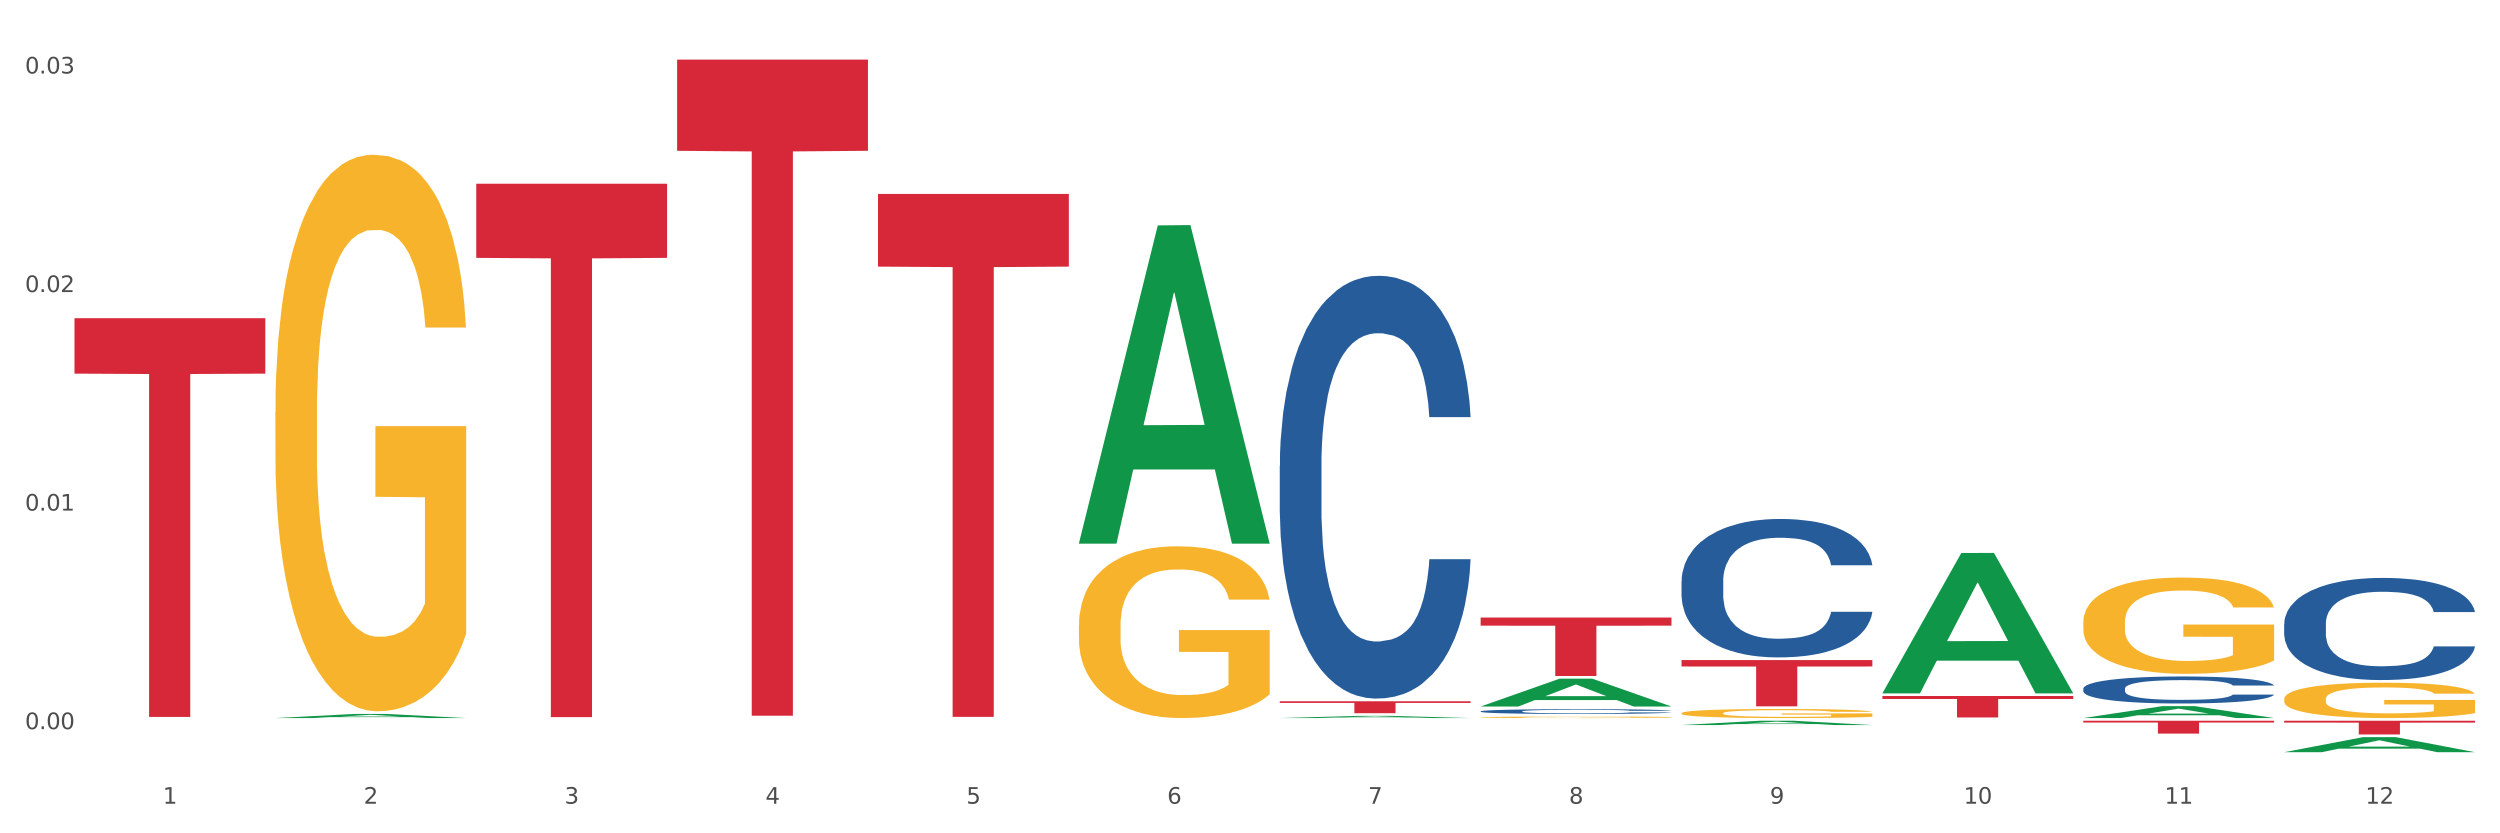
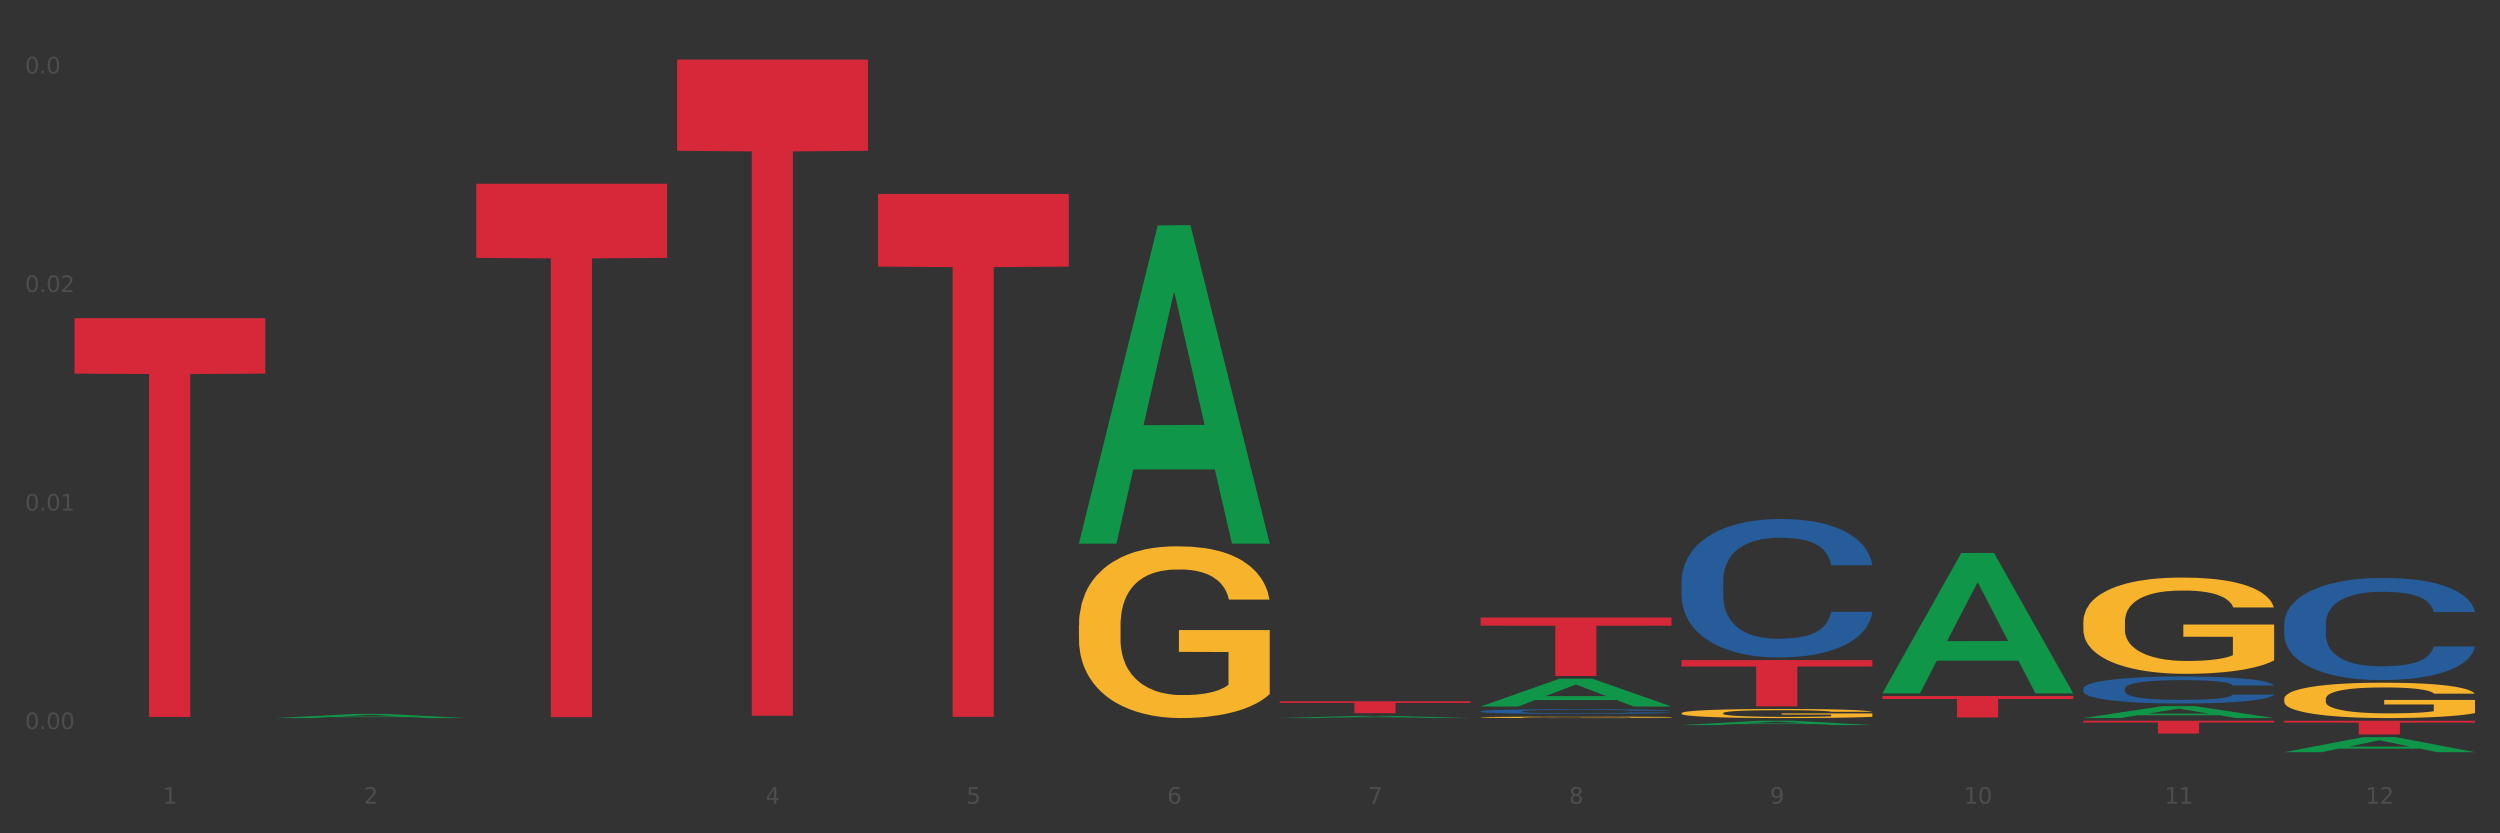
<svg xmlns="http://www.w3.org/2000/svg" xmlns:xlink="http://www.w3.org/1999/xlink" width="1080pt" height="360pt" viewBox="0 0 1080 360" version="1.1">
  <rect x="0" y="0" width="1080" height="360" fill="#333333" stroke="none" />
  <defs>
    <style type="text/css">*{stroke-linejoin: round; stroke-linecap: butt}</style>
  </defs>
  <g id="figure_1">
    <g id="patch_1">
-       <path d="M 0 360  L 1080 360  L 1080 0  L 0 0  z " style="fill: #ffffff; stroke: #ffffff; stroke-linejoin: miter" />
-     </g>
+       </g>
    <g id="axes_1">
      <g id="matplotlib.axis_1">
        <g id="xtick_1">
          <g id="text_1">
            <g style="fill: #4d4d4d" transform="translate(70.342 347.204) scale(0.096 -0.096)">
              <defs>
                <path id="DejaVuSans-31" d="M 794 531  L 1825 531  L 1825 4091  L 703 3866  L 703 4441  L 1819 4666  L 2450 4666  L 2450 531  L 3481 531  L 3481 0  L 794 0  L 794 531  z " transform="scale(0.016)" />
              </defs>
              <use xlink:href="#DejaVuSans-31" />
            </g>
          </g>
        </g>
        <g id="xtick_2">
          <g id="text_2">
            <g style="fill: #4d4d4d" transform="translate(157.122 347.204) scale(0.096 -0.096)">
              <defs>
                <path id="DejaVuSans-32" d="M 1228 531  L 3431 531  L 3431 0  L 469 0  L 469 531  Q 828 903 1448 1529  Q 2069 2156 2228 2338  Q 2531 2678 2651 2914  Q 2772 3150 2772 3378  Q 2772 3750 2511 3984  Q 2250 4219 1831 4219  Q 1534 4219 1204 4116  Q 875 4013 500 3803  L 500 4441  Q 881 4594 1212 4672  Q 1544 4750 1819 4750  Q 2544 4750 2975 4387  Q 3406 4025 3406 3419  Q 3406 3131 3298 2873  Q 3191 2616 2906 2266  Q 2828 2175 2409 1742  Q 1991 1309 1228 531  z " transform="scale(0.016)" />
              </defs>
              <use xlink:href="#DejaVuSans-32" />
            </g>
          </g>
        </g>
        <g id="xtick_3">
          <g id="text_3">
            <g style="fill: #4d4d4d" transform="translate(243.902 347.204) scale(0.096 -0.096)">
              <defs>
-                 <path id="DejaVuSans-33" d="M 2597 2516  Q 3050 2419 3304 2112  Q 3559 1806 3559 1356  Q 3559 666 3084 287  Q 2609 -91 1734 -91  Q 1441 -91 1130 -33  Q 819 25 488 141  L 488 750  Q 750 597 1062 519  Q 1375 441 1716 441  Q 2309 441 2620 675  Q 2931 909 2931 1356  Q 2931 1769 2642 2001  Q 2353 2234 1838 2234  L 1294 2234  L 1294 2753  L 1863 2753  Q 2328 2753 2575 2939  Q 2822 3125 2822 3475  Q 2822 3834 2567 4026  Q 2313 4219 1838 4219  Q 1578 4219 1281 4162  Q 984 4106 628 3988  L 628 4550  Q 988 4650 1302 4700  Q 1616 4750 1894 4750  Q 2613 4750 3031 4423  Q 3450 4097 3450 3541  Q 3450 3153 3228 2886  Q 3006 2619 2597 2516  z " transform="scale(0.016)" />
-               </defs>
+                 </defs>
              <use xlink:href="#DejaVuSans-33" />
            </g>
          </g>
        </g>
        <g id="xtick_4">
          <g id="text_4">
            <g style="fill: #4d4d4d" transform="translate(330.683 347.204) scale(0.096 -0.096)">
              <defs>
                <path id="DejaVuSans-34" d="M 2419 4116  L 825 1625  L 2419 1625  L 2419 4116  z M 2253 4666  L 3047 4666  L 3047 1625  L 3713 1625  L 3713 1100  L 3047 1100  L 3047 0  L 2419 0  L 2419 1100  L 313 1100  L 313 1709  L 2253 4666  z " transform="scale(0.016)" />
              </defs>
              <use xlink:href="#DejaVuSans-34" />
            </g>
          </g>
        </g>
        <g id="xtick_5">
          <g id="text_5">
            <g style="fill: #4d4d4d" transform="translate(417.463 347.204) scale(0.096 -0.096)">
              <defs>
                <path id="DejaVuSans-35" d="M 691 4666  L 3169 4666  L 3169 4134  L 1269 4134  L 1269 2991  Q 1406 3038 1543 3061  Q 1681 3084 1819 3084  Q 2600 3084 3056 2656  Q 3513 2228 3513 1497  Q 3513 744 3044 326  Q 2575 -91 1722 -91  Q 1428 -91 1123 -41  Q 819 9 494 109  L 494 744  Q 775 591 1075 516  Q 1375 441 1709 441  Q 2250 441 2565 725  Q 2881 1009 2881 1497  Q 2881 1984 2565 2268  Q 2250 2553 1709 2553  Q 1456 2553 1204 2497  Q 953 2441 691 2322  L 691 4666  z " transform="scale(0.016)" />
              </defs>
              <use xlink:href="#DejaVuSans-35" />
            </g>
          </g>
        </g>
        <g id="xtick_6">
          <g id="text_6">
            <g style="fill: #4d4d4d" transform="translate(504.243 347.204) scale(0.096 -0.096)">
              <defs>
                <path id="DejaVuSans-36" d="M 2113 2584  Q 1688 2584 1439 2293  Q 1191 2003 1191 1497  Q 1191 994 1439 701  Q 1688 409 2113 409  Q 2538 409 2786 701  Q 3034 994 3034 1497  Q 3034 2003 2786 2293  Q 2538 2584 2113 2584  z M 3366 4563  L 3366 3988  Q 3128 4100 2886 4159  Q 2644 4219 2406 4219  Q 1781 4219 1451 3797  Q 1122 3375 1075 2522  Q 1259 2794 1537 2939  Q 1816 3084 2150 3084  Q 2853 3084 3261 2657  Q 3669 2231 3669 1497  Q 3669 778 3244 343  Q 2819 -91 2113 -91  Q 1303 -91 875 529  Q 447 1150 447 2328  Q 447 3434 972 4092  Q 1497 4750 2381 4750  Q 2619 4750 2861 4703  Q 3103 4656 3366 4563  z " transform="scale(0.016)" />
              </defs>
              <use xlink:href="#DejaVuSans-36" />
            </g>
          </g>
        </g>
        <g id="xtick_7">
          <g id="text_7">
            <g style="fill: #4d4d4d" transform="translate(591.024 347.204) scale(0.096 -0.096)">
              <defs>
                <path id="DejaVuSans-37" d="M 525 4666  L 3525 4666  L 3525 4397  L 1831 0  L 1172 0  L 2766 4134  L 525 4134  L 525 4666  z " transform="scale(0.016)" />
              </defs>
              <use xlink:href="#DejaVuSans-37" />
            </g>
          </g>
        </g>
        <g id="xtick_8">
          <g id="text_8">
            <g style="fill: #4d4d4d" transform="translate(677.804 347.204) scale(0.096 -0.096)">
              <defs>
                <path id="DejaVuSans-38" d="M 2034 2216  Q 1584 2216 1326 1975  Q 1069 1734 1069 1313  Q 1069 891 1326 650  Q 1584 409 2034 409  Q 2484 409 2743 651  Q 3003 894 3003 1313  Q 3003 1734 2745 1975  Q 2488 2216 2034 2216  z M 1403 2484  Q 997 2584 770 2862  Q 544 3141 544 3541  Q 544 4100 942 4425  Q 1341 4750 2034 4750  Q 2731 4750 3128 4425  Q 3525 4100 3525 3541  Q 3525 3141 3298 2862  Q 3072 2584 2669 2484  Q 3125 2378 3379 2068  Q 3634 1759 3634 1313  Q 3634 634 3220 271  Q 2806 -91 2034 -91  Q 1263 -91 848 271  Q 434 634 434 1313  Q 434 1759 690 2068  Q 947 2378 1403 2484  z M 1172 3481  Q 1172 3119 1398 2916  Q 1625 2713 2034 2713  Q 2441 2713 2670 2916  Q 2900 3119 2900 3481  Q 2900 3844 2670 4047  Q 2441 4250 2034 4250  Q 1625 4250 1398 4047  Q 1172 3844 1172 3481  z " transform="scale(0.016)" />
              </defs>
              <use xlink:href="#DejaVuSans-38" />
            </g>
          </g>
        </g>
        <g id="xtick_9">
          <g id="text_9">
            <g style="fill: #4d4d4d" transform="translate(764.584 347.204) scale(0.096 -0.096)">
              <defs>
                <path id="DejaVuSans-39" d="M 703 97  L 703 672  Q 941 559 1184 500  Q 1428 441 1663 441  Q 2288 441 2617 861  Q 2947 1281 2994 2138  Q 2813 1869 2534 1725  Q 2256 1581 1919 1581  Q 1219 1581 811 2004  Q 403 2428 403 3163  Q 403 3881 828 4315  Q 1253 4750 1959 4750  Q 2769 4750 3195 4129  Q 3622 3509 3622 2328  Q 3622 1225 3098 567  Q 2575 -91 1691 -91  Q 1453 -91 1209 -44  Q 966 3 703 97  z M 1959 2075  Q 2384 2075 2632 2365  Q 2881 2656 2881 3163  Q 2881 3666 2632 3958  Q 2384 4250 1959 4250  Q 1534 4250 1286 3958  Q 1038 3666 1038 3163  Q 1038 2656 1286 2365  Q 1534 2075 1959 2075  z " transform="scale(0.016)" />
              </defs>
              <use xlink:href="#DejaVuSans-39" />
            </g>
          </g>
        </g>
        <g id="xtick_10">
          <g id="text_10">
            <g style="fill: #4d4d4d" transform="translate(848.311 347.204) scale(0.096 -0.096)">
              <defs>
                <path id="DejaVuSans-30" d="M 2034 4250  Q 1547 4250 1301 3770  Q 1056 3291 1056 2328  Q 1056 1369 1301 889  Q 1547 409 2034 409  Q 2525 409 2770 889  Q 3016 1369 3016 2328  Q 3016 3291 2770 3770  Q 2525 4250 2034 4250  z M 2034 4750  Q 2819 4750 3233 4129  Q 3647 3509 3647 2328  Q 3647 1150 3233 529  Q 2819 -91 2034 -91  Q 1250 -91 836 529  Q 422 1150 422 2328  Q 422 3509 836 4129  Q 1250 4750 2034 4750  z " transform="scale(0.016)" />
              </defs>
              <use xlink:href="#DejaVuSans-31" />
              <use xlink:href="#DejaVuSans-30" transform="translate(63.623 0)" />
            </g>
          </g>
        </g>
        <g id="xtick_11">
          <g id="text_11">
            <g style="fill: #4d4d4d" transform="translate(935.091 347.204) scale(0.096 -0.096)">
              <use xlink:href="#DejaVuSans-31" />
              <use xlink:href="#DejaVuSans-31" transform="translate(63.623 0)" />
            </g>
          </g>
        </g>
        <g id="xtick_12">
          <g id="text_12">
            <g style="fill: #4d4d4d" transform="translate(1021.871 347.204) scale(0.096 -0.096)">
              <use xlink:href="#DejaVuSans-31" />
              <use xlink:href="#DejaVuSans-32" transform="translate(63.623 0)" />
            </g>
          </g>
        </g>
        <g id="xtick_13" />
        <g id="xtick_14" />
        <g id="xtick_15" />
        <g id="xtick_16" />
        <g id="xtick_17" />
        <g id="xtick_18" />
        <g id="xtick_19" />
        <g id="xtick_20" />
        <g id="xtick_21" />
        <g id="xtick_22" />
        <g id="xtick_23" />
      </g>
      <g id="matplotlib.axis_2">
        <g id="ytick_1">
          <g id="text_13">
            <g style="fill: #4d4d4d" transform="translate(10.8 314.994) scale(0.096 -0.096)">
              <defs>
                <path id="DejaVuSans-2e" d="M 684 794  L 1344 794  L 1344 0  L 684 0  L 684 794  z " transform="scale(0.016)" />
              </defs>
              <use xlink:href="#DejaVuSans-30" />
              <use xlink:href="#DejaVuSans-2e" transform="translate(63.623 0)" />
              <use xlink:href="#DejaVuSans-30" transform="translate(95.41 0)" />
              <use xlink:href="#DejaVuSans-30" transform="translate(159.033 0)" />
            </g>
          </g>
        </g>
        <g id="ytick_2">
          <g id="text_14">
            <g style="fill: #4d4d4d" transform="translate(10.8 220.581) scale(0.096 -0.096)">
              <use xlink:href="#DejaVuSans-30" />
              <use xlink:href="#DejaVuSans-2e" transform="translate(63.623 0)" />
              <use xlink:href="#DejaVuSans-30" transform="translate(95.41 0)" />
              <use xlink:href="#DejaVuSans-31" transform="translate(159.033 0)" />
            </g>
          </g>
        </g>
        <g id="ytick_3">
          <g id="text_15">
            <g style="fill: #4d4d4d" transform="translate(10.8 126.169) scale(0.096 -0.096)">
              <use xlink:href="#DejaVuSans-30" />
              <use xlink:href="#DejaVuSans-2e" transform="translate(63.623 0)" />
              <use xlink:href="#DejaVuSans-30" transform="translate(95.41 0)" />
              <use xlink:href="#DejaVuSans-32" transform="translate(159.033 0)" />
            </g>
          </g>
        </g>
        <g id="ytick_4">
          <g id="text_16">
            <g style="fill: #4d4d4d" transform="translate(10.8 31.756) scale(0.096 -0.096)">
              <use xlink:href="#DejaVuSans-30" />
              <use xlink:href="#DejaVuSans-2e" transform="translate(63.623 0)" />
              <use xlink:href="#DejaVuSans-30" transform="translate(95.41 0)" />
              <use xlink:href="#DejaVuSans-33" transform="translate(159.033 0)" />
            </g>
          </g>
        </g>
        <g id="ytick_5" />
        <g id="ytick_6" />
        <g id="ytick_7" />
      </g>
      <g id="PolyCollection_1">
        <path d="M 118.955 310.201  L 119.04 310.2  L 153.037 308.427  L 167.145 308.425  L 201.397 310.205  L 185.078 310.205  L 177.684 309.79  L 142.583 309.79  L 142.328 309.797  L 135.189 310.205  L 118.955 310.205  L 118.955 310.201  L 147.002 309.543  L 173.265 309.541  L 160.261 308.805  L 160.091 308.801  L 159.921 308.806  L 146.917 309.541  L 147.002 309.543  L 118.955 310.201  z " clip-path="url(#pabe39935a2)" style="fill: #109648" />
        <path d="M 899.978 311.347  L 982.42 311.347  L 982.42 312.12  L 949.99 312.125  L 949.99 316.908  L 932.213 316.908  L 932.213 312.125  L 899.978 312.12  L 899.978 311.352  L 899.978 311.347  z " clip-path="url(#pabe39935a2)" style="fill: #d62839" />
        <path d="M 813.198 300.678  L 895.639 300.678  L 895.639 301.967  L 863.21 301.976  L 863.21 309.953  L 845.432 309.953  L 845.432 301.976  L 813.198 301.967  L 813.198 300.687  L 813.198 300.678  z " clip-path="url(#pabe39935a2)" style="fill: #d62839" />
        <path d="M 726.418 285.149  L 808.859 285.149  L 808.859 287.927  L 776.429 287.945  L 776.429 305.137  L 758.652 305.137  L 758.652 287.945  L 726.418 287.927  L 726.418 285.168  L 726.418 285.149  z " clip-path="url(#pabe39935a2)" style="fill: #d62839" />
        <path d="M 639.637 266.783  L 722.079 266.783  L 722.079 270.293  L 689.649 270.317  L 689.649 292.039  L 671.872 292.039  L 671.872 270.317  L 639.637 270.293  L 639.637 266.807  L 639.637 266.783  z " clip-path="url(#pabe39935a2)" style="fill: #d62839" />
        <path d="M 552.857 302.938  L 635.298 302.938  L 635.298 303.657  L 602.869 303.662  L 602.869 308.112  L 585.091 308.112  L 585.091 303.662  L 552.857 303.657  L 552.857 302.943  L 552.857 302.938  z " clip-path="url(#pabe39935a2)" style="fill: #d62839" />
        <path d="M 379.296 83.785  L 461.738 83.785  L 461.738 115.18  L 429.308 115.392  L 429.308 309.7  L 411.531 309.7  L 411.531 115.392  L 379.296 115.18  L 379.296 83.997  L 379.296 83.785  z " clip-path="url(#pabe39935a2)" style="fill: #d62839" />
        <path d="M 292.516 25.759  L 374.957 25.759  L 374.957 65.147  L 342.528 65.413  L 342.528 309.191  L 324.75 309.191  L 324.75 65.413  L 292.516 65.147  L 292.516 26.026  L 292.516 25.759  z " clip-path="url(#pabe39935a2)" style="fill: #d62839" />
        <path d="M 205.736 79.378  L 288.177 79.378  L 288.177 111.4  L 255.747 111.616  L 255.747 309.807  L 237.97 309.807  L 237.97 111.616  L 205.736 111.4  L 205.736 79.594  L 205.736 79.378  z " clip-path="url(#pabe39935a2)" style="fill: #d62839" />
        <path d="M 986.759 311.347  L 1069.2 311.347  L 1069.2 312.174  L 1036.77 312.179  L 1036.77 317.294  L 1018.993 317.294  L 1018.993 312.179  L 986.759 312.174  L 986.759 311.353  L 986.759 311.347  z " clip-path="url(#pabe39935a2)" style="fill: #d62839" />
        <path d="M 32.175 137.476  L 114.616 137.476  L 114.616 161.41  L 82.187 161.572  L 82.187 309.706  L 64.409 309.706  L 64.409 161.572  L 32.175 161.41  L 32.175 137.637  L 32.175 137.476  z " clip-path="url(#pabe39935a2)" style="fill: #d62839" />
        <path d="M 899.978 268.726  L 900.076 268.688  L 900.076 267.321  L 900.27 266.144  L 901.244 263.295  L 902.704 260.94  L 903.774 259.687  L 904.845 258.662  L 906.11 257.636  L 907.668 256.573  L 910.49 255.016  L 912.242 254.218  L 914.384 253.382  L 918.277 252.167  L 921.1 251.484  L 924.02 250.914  L 928.789 250.23  L 931.904 249.926  L 935.213 249.698  L 939.204 249.547  L 942.221 249.509  L 948.84 249.623  L 954.485 249.964  L 957.21 250.23  L 960.714 250.686  L 962.564 250.99  L 965.581 251.597  L 968.696 252.395  L 970.837 253.079  L 974.049 254.37  L 976.482 255.661  L 978.721 257.256  L 979.889 258.358  L 980.765 259.383  L 981.544 260.561  L 982.322 262.422  L 964.802 262.422  L 964.121 261.092  L 963.05 259.839  L 961.493 258.624  L 960.13 257.864  L 957.794 256.915  L 955.653 256.307  L 953.414 255.851  L 950.689 255.471  L 948.548 255.281  L 945.53 255.13  L 939.593 255.168  L 935.602 255.471  L 932.877 255.851  L 931.125 256.193  L 929.568 256.573  L 927.816 257.104  L 925.772 257.902  L 924.312 258.624  L 922.852 259.535  L 921.684 260.447  L 920.613 261.51  L 919.737 262.65  L 919.056 263.827  L 918.472 265.27  L 917.985 267.663  L 917.985 272.866  L 918.18 274.043  L 918.666 275.601  L 919.25 276.778  L 920.224 278.183  L 921.1 279.133  L 922.754 280.5  L 924.604 281.639  L 926.064 282.361  L 927.524 282.969  L 930.054 283.804  L 932.877 284.488  L 935.31 284.906  L 938.62 285.285  L 940.858 285.437  L 942.805 285.513  L 947.574 285.513  L 950.981 285.399  L 954.777 285.133  L 957.697 284.792  L 960.13 284.374  L 962.856 283.69  L 964.608 283.045  L 964.608 275.107  L 943.194 275.069  L 943.194 269.79  L 982.42 269.79  L 982.42 285.285  L 980.765 286.083  L 978.916 286.805  L 976.969 287.45  L 974.049 288.248  L 970.545 289.007  L 967.43 289.539  L 964.121 289.995  L 960.228 290.413  L 955.166 290.792  L 952.052 290.944  L 948.158 291.058  L 943.584 291.096  L 939.593 291.02  L 935.7 290.83  L 931.612 290.489  L 927.621 289.995  L 924.604 289.501  L 921.586 288.893  L 918.374 288.096  L 915.844 287.336  L 913.897 286.653  L 911.756 285.779  L 909.42 284.64  L 907.668 283.614  L 906.11 282.551  L 904.456 281.184  L 903.288 280.006  L 902.12 278.525  L 901.438 277.424  L 900.66 275.715  L 900.076 273.322  L 899.978 268.726  z " clip-path="url(#pabe39935a2)" style="fill: #f7b32b" />
        <path d="M 726.418 308.093  L 726.515 308.09  L 726.515 307.961  L 726.71 307.85  L 727.683 307.581  L 729.143 307.359  L 730.214 307.24  L 731.284 307.144  L 732.55 307.047  L 734.107 306.946  L 736.93 306.799  L 738.682 306.724  L 740.823 306.645  L 744.716 306.531  L 747.539 306.466  L 750.459 306.412  L 755.228 306.348  L 758.343 306.319  L 761.652 306.298  L 765.643 306.283  L 768.66 306.28  L 775.279 306.29  L 780.924 306.323  L 783.65 306.348  L 787.154 306.391  L 789.003 306.419  L 792.02 306.477  L 795.135 306.552  L 797.276 306.617  L 800.488 306.739  L 802.922 306.86  L 805.16 307.011  L 806.328 307.115  L 807.204 307.212  L 807.983 307.323  L 808.762 307.498  L 791.242 307.498  L 790.56 307.373  L 789.49 307.255  L 787.932 307.14  L 786.57 307.068  L 784.234 306.979  L 782.092 306.921  L 779.854 306.878  L 777.128 306.842  L 774.987 306.825  L 771.97 306.81  L 766.032 306.814  L 762.042 306.842  L 759.316 306.878  L 757.564 306.911  L 756.007 306.946  L 754.255 306.997  L 752.211 307.072  L 750.751 307.14  L 749.291 307.226  L 748.123 307.312  L 747.052 307.412  L 746.176 307.52  L 745.495 307.631  L 744.911 307.767  L 744.424 307.993  L 744.424 308.484  L 744.619 308.595  L 745.106 308.742  L 745.69 308.853  L 746.663 308.986  L 747.539 309.076  L 749.194 309.205  L 751.043 309.312  L 752.503 309.38  L 753.963 309.438  L 756.494 309.516  L 759.316 309.581  L 761.75 309.62  L 765.059 309.656  L 767.298 309.671  L 769.244 309.678  L 774.014 309.678  L 777.42 309.667  L 781.216 309.642  L 784.136 309.61  L 786.57 309.57  L 789.295 309.506  L 791.047 309.445  L 791.047 308.696  L 769.634 308.692  L 769.634 308.194  L 808.859 308.194  L 808.859 309.656  L 807.204 309.732  L 805.355 309.8  L 803.408 309.861  L 800.488 309.936  L 796.984 310.008  L 793.87 310.058  L 790.56 310.101  L 786.667 310.14  L 781.606 310.176  L 778.491 310.19  L 774.598 310.201  L 770.023 310.205  L 766.032 310.198  L 762.139 310.18  L 758.051 310.147  L 754.06 310.101  L 751.043 310.054  L 748.026 309.997  L 744.814 309.922  L 742.283 309.85  L 740.336 309.785  L 738.195 309.703  L 735.859 309.595  L 734.107 309.499  L 732.55 309.398  L 730.895 309.269  L 729.727 309.158  L 728.559 309.018  L 727.878 308.914  L 727.099 308.753  L 726.515 308.527  L 726.418 308.093  z " clip-path="url(#pabe39935a2)" style="fill: #f7b32b" />
        <path d="M 639.637 309.866  L 639.735 309.866  L 639.735 309.845  L 639.929 309.827  L 640.903 309.784  L 642.363 309.748  L 643.433 309.729  L 644.504 309.714  L 645.769 309.698  L 647.327 309.682  L 650.149 309.659  L 651.901 309.647  L 654.043 309.634  L 657.936 309.615  L 660.759 309.605  L 663.679 309.597  L 668.448 309.586  L 671.563 309.582  L 674.872 309.578  L 678.863 309.576  L 681.88 309.575  L 688.499 309.577  L 694.144 309.582  L 696.869 309.586  L 700.373 309.593  L 702.223 309.598  L 705.24 309.607  L 708.355 309.619  L 710.496 309.629  L 713.708 309.649  L 716.141 309.668  L 718.38 309.693  L 719.548 309.709  L 720.424 309.725  L 721.203 309.743  L 721.981 309.771  L 704.461 309.771  L 703.78 309.751  L 702.709 309.732  L 701.152 309.713  L 699.789 309.702  L 697.453 309.687  L 695.312 309.678  L 693.073 309.671  L 690.348 309.665  L 688.207 309.663  L 685.189 309.66  L 679.252 309.661  L 675.261 309.665  L 672.536 309.671  L 670.784 309.676  L 669.227 309.682  L 667.475 309.69  L 665.431 309.702  L 663.971 309.713  L 662.511 309.727  L 661.343 309.741  L 660.272 309.757  L 659.396 309.774  L 658.715 309.792  L 658.131 309.814  L 657.644 309.85  L 657.644 309.929  L 657.839 309.947  L 658.325 309.97  L 658.909 309.988  L 659.883 310.009  L 660.759 310.024  L 662.413 310.044  L 664.263 310.062  L 665.723 310.072  L 667.183 310.082  L 669.713 310.094  L 672.536 310.105  L 674.969 310.111  L 678.279 310.117  L 680.517 310.119  L 682.464 310.12  L 687.233 310.12  L 690.64 310.118  L 694.436 310.114  L 697.356 310.109  L 699.789 310.103  L 702.515 310.093  L 704.267 310.083  L 704.267 309.963  L 682.853 309.962  L 682.853 309.882  L 722.079 309.882  L 722.079 310.117  L 720.424 310.129  L 718.575 310.14  L 716.628 310.149  L 713.708 310.162  L 710.204 310.173  L 707.089 310.181  L 703.78 310.188  L 699.887 310.194  L 694.825 310.2  L 691.711 310.202  L 687.817 310.204  L 683.243 310.205  L 679.252 310.204  L 675.359 310.201  L 671.271 310.195  L 667.28 310.188  L 664.263 310.181  L 661.245 310.171  L 658.033 310.159  L 655.503 310.148  L 653.556 310.137  L 651.415 310.124  L 649.079 310.107  L 647.327 310.091  L 645.769 310.075  L 644.115 310.055  L 642.947 310.037  L 641.779 310.014  L 641.097 309.998  L 640.319 309.972  L 639.735 309.936  L 639.637 309.866  z " clip-path="url(#pabe39935a2)" style="fill: #f7b32b" />
        <path d="M 466.077 270.287  L 466.174 270.219  L 466.174 267.779  L 466.369 265.678  L 467.342 260.595  L 468.802 256.393  L 469.873 254.157  L 470.943 252.327  L 472.209 250.497  L 473.766 248.599  L 476.589 245.821  L 478.341 244.397  L 480.482 242.906  L 484.375 240.738  L 487.198 239.518  L 490.118 238.501  L 494.887 237.281  L 498.002 236.739  L 501.311 236.333  L 505.302 236.061  L 508.319 235.994  L 514.938 236.197  L 520.583 236.807  L 523.309 237.281  L 526.813 238.095  L 528.662 238.637  L 531.679 239.721  L 534.794 241.144  L 536.935 242.364  L 540.147 244.669  L 542.581 246.973  L 544.819 249.819  L 545.987 251.785  L 546.863 253.615  L 547.642 255.715  L 548.421 259.036  L 530.901 259.036  L 530.219 256.664  L 529.149 254.428  L 527.591 252.259  L 526.229 250.904  L 523.893 249.209  L 521.751 248.125  L 519.513 247.312  L 516.787 246.634  L 514.646 246.295  L 511.629 246.024  L 505.691 246.092  L 501.701 246.634  L 498.975 247.312  L 497.223 247.922  L 495.666 248.599  L 493.914 249.548  L 491.87 250.971  L 490.41 252.259  L 488.95 253.886  L 487.782 255.512  L 486.711 257.41  L 485.835 259.443  L 485.154 261.544  L 484.57 264.119  L 484.083 268.389  L 484.083 277.674  L 484.278 279.775  L 484.765 282.553  L 485.349 284.654  L 486.322 287.162  L 487.198 288.856  L 488.853 291.296  L 490.702 293.329  L 492.162 294.617  L 493.622 295.701  L 496.153 297.192  L 498.975 298.412  L 501.409 299.158  L 504.718 299.835  L 506.957 300.107  L 508.903 300.242  L 513.673 300.242  L 517.079 300.039  L 520.875 299.564  L 523.795 298.954  L 526.229 298.209  L 528.954 296.989  L 530.706 295.837  L 530.706 281.672  L 509.293 281.605  L 509.293 272.184  L 548.518 272.184  L 548.518 299.835  L 546.863 301.259  L 545.014 302.546  L 543.067 303.699  L 540.147 305.122  L 536.643 306.477  L 533.529 307.426  L 530.219 308.239  L 526.326 308.985  L 521.265 309.662  L 518.15 309.934  L 514.257 310.137  L 509.682 310.205  L 505.691 310.069  L 501.798 309.73  L 497.71 309.12  L 493.719 308.239  L 490.702 307.358  L 487.685 306.274  L 484.473 304.851  L 481.942 303.495  L 479.995 302.275  L 477.854 300.717  L 475.518 298.683  L 473.766 296.853  L 472.209 294.956  L 470.554 292.516  L 469.386 290.415  L 468.218 287.772  L 467.537 285.807  L 466.758 282.757  L 466.174 278.487  L 466.077 270.287  z " clip-path="url(#pabe39935a2)" style="fill: #f7b32b" />
-         <path d="M 118.955 177.94  L 119.053 177.721  L 119.053 169.815  L 119.247 163.008  L 120.221 146.538  L 121.681 132.923  L 122.751 125.676  L 123.822 119.747  L 125.087 113.818  L 126.645 107.669  L 129.467 98.666  L 131.219 94.054  L 133.361 89.223  L 137.254 82.196  L 140.077 78.243  L 142.997 74.949  L 147.766 70.996  L 150.881 69.24  L 154.19 67.922  L 158.181 67.044  L 161.198 66.824  L 167.817 67.483  L 173.462 69.459  L 176.187 70.996  L 179.691 73.632  L 181.541 75.388  L 184.558 78.902  L 187.673 83.514  L 189.814 87.466  L 193.026 94.933  L 195.459 102.399  L 197.698 111.622  L 198.866 117.99  L 199.742 123.919  L 200.521 130.727  L 201.299 141.487  L 183.779 141.487  L 183.098 133.801  L 182.027 126.555  L 180.47 119.527  L 179.107 115.136  L 176.771 109.646  L 174.63 106.132  L 172.391 103.497  L 169.666 101.301  L 167.525 100.203  L 164.507 99.325  L 158.57 99.544  L 154.579 101.301  L 151.854 103.497  L 150.102 105.473  L 148.545 107.669  L 146.793 110.744  L 144.749 115.355  L 143.289 119.527  L 141.829 124.798  L 140.661 130.068  L 139.59 136.217  L 138.714 142.805  L 138.033 149.612  L 137.449 157.957  L 136.962 171.792  L 136.962 201.876  L 137.157 208.684  L 137.643 217.687  L 138.227 224.495  L 139.201 232.62  L 140.077 238.11  L 141.731 246.015  L 143.581 252.603  L 145.041 256.776  L 146.501 260.289  L 149.031 265.12  L 151.854 269.073  L 154.287 271.489  L 157.597 273.685  L 159.835 274.563  L 161.782 275.002  L 166.551 275.002  L 169.958 274.343  L 173.754 272.806  L 176.674 270.83  L 179.107 268.414  L 181.833 264.462  L 183.585 260.728  L 183.585 214.833  L 162.171 214.613  L 162.171 184.089  L 201.397 184.089  L 201.397 273.685  L 199.742 278.296  L 197.893 282.469  L 195.946 286.202  L 193.026 290.813  L 189.522 295.205  L 186.407 298.279  L 183.098 300.915  L 179.205 303.33  L 174.143 305.526  L 171.029 306.405  L 167.135 307.063  L 162.561 307.283  L 158.57 306.844  L 154.677 305.746  L 150.589 303.769  L 146.598 300.915  L 143.581 298.06  L 140.563 294.546  L 137.351 289.935  L 134.821 285.543  L 132.874 281.59  L 130.733 276.539  L 128.397 269.951  L 126.645 264.022  L 125.087 257.874  L 123.433 249.968  L 122.265 243.161  L 121.097 234.596  L 120.415 228.228  L 119.637 218.346  L 119.053 204.512  L 118.955 177.94  z " clip-path="url(#pabe39935a2)" style="fill: #f7b32b" />
        <path d="M 986.759 269.483  L 986.856 269.443  L 986.856 268.315  L 987.148 266.783  L 988.22 263.962  L 989.585 261.827  L 991.923 259.328  L 993.19 258.28  L 994.847 257.112  L 998.258 255.218  L 1002.156 253.606  L 1004.884 252.719  L 1006.93 252.155  L 1011.511 251.148  L 1014.142 250.704  L 1016.87 250.342  L 1019.209 250.1  L 1023.107 249.818  L 1026.225 249.697  L 1029.831 249.657  L 1032.852 249.697  L 1036.847 249.858  L 1042.694 250.342  L 1044.935 250.624  L 1047.956 251.107  L 1051.075 251.752  L 1053.608 252.397  L 1056.532 253.324  L 1059.553 254.533  L 1062.476 256.064  L 1064.522 257.474  L 1066.179 258.965  L 1067.641 260.779  L 1068.713 262.754  L 1069.2 264.406  L 1051.367 264.406  L 1050.88 262.915  L 1049.905 261.303  L 1048.931 260.215  L 1047.859 259.328  L 1046.202 258.321  L 1044.74 257.676  L 1042.304 256.91  L 1040.063 256.427  L 1038.211 256.145  L 1035.97 255.903  L 1031.195 255.661  L 1027.784 255.661  L 1025.641 255.742  L 1023.009 255.943  L 1020.768 256.225  L 1018.137 256.709  L 1016.091 257.233  L 1014.044 257.918  L 1012.875 258.401  L 1011.121 259.288  L 1009.951 260.013  L 1008.392 261.262  L 1007.515 262.149  L 1005.956 264.446  L 1005.274 266.139  L 1004.982 267.307  L 1004.787 268.597  L 1004.787 274.883  L 1005.371 277.704  L 1005.859 278.913  L 1006.638 280.283  L 1008.1 282.056  L 1010.244 283.789  L 1012.485 285.039  L 1014.337 285.804  L 1016.091 286.368  L 1017.845 286.812  L 1019.989 287.215  L 1021.743 287.456  L 1024.374 287.698  L 1027.492 287.819  L 1029.928 287.819  L 1034.898 287.618  L 1037.139 287.416  L 1039.283 287.134  L 1041.622 286.691  L 1043.474 286.207  L 1044.546 285.845  L 1046.3 285.079  L 1047.664 284.273  L 1048.833 283.346  L 1049.613 282.54  L 1050.49 281.331  L 1051.172 279.961  L 1051.367 279.236  L 1069.2 279.236  L 1068.81 280.686  L 1068.128 282.097  L 1066.764 283.991  L 1065.692 285.079  L 1064.035 286.409  L 1062.281 287.537  L 1059.845 288.786  L 1057.604 289.713  L 1055.265 290.519  L 1052.731 291.245  L 1048.151 292.252  L 1046.495 292.534  L 1042.986 293.018  L 1040.258 293.3  L 1036.262 293.582  L 1032.17 293.743  L 1027.882 293.783  L 1024.081 293.703  L 1019.891 293.461  L 1017.26 293.219  L 1014.337 292.856  L 1010.926 292.292  L 1007.71 291.607  L 1004.689 290.801  L 1001.863 289.874  L 999.232 288.827  L 995.821 287.094  L 993.288 285.401  L 991.436 283.83  L 990.169 282.5  L 988.903 280.807  L 988.22 279.639  L 987.148 276.818  L 986.759 274.198  L 986.759 269.483  z " clip-path="url(#pabe39935a2)" style="fill: #255c99" />
        <path d="M 899.978 297.483  L 900.076 297.472  L 900.076 297.174  L 900.368 296.769  L 901.44 296.023  L 902.804 295.458  L 905.143 294.797  L 906.41 294.52  L 908.067 294.211  L 911.477 293.71  L 915.375 293.283  L 918.104 293.049  L 920.15 292.899  L 924.73 292.633  L 927.361 292.516  L 930.09 292.42  L 932.429 292.356  L 936.327 292.281  L 939.445 292.249  L 943.051 292.239  L 946.071 292.249  L 950.067 292.292  L 955.914 292.42  L 958.155 292.494  L 961.176 292.622  L 964.294 292.793  L 966.828 292.963  L 969.751 293.209  L 972.772 293.528  L 975.696 293.933  L 977.742 294.307  L 979.399 294.701  L 980.86 295.181  L 981.932 295.703  L 982.42 296.14  L 964.587 296.14  L 964.099 295.746  L 963.125 295.319  L 962.15 295.031  L 961.078 294.797  L 959.422 294.53  L 957.96 294.36  L 955.524 294.157  L 953.283 294.029  L 951.431 293.955  L 949.19 293.891  L 944.415 293.827  L 941.004 293.827  L 938.86 293.848  L 936.229 293.901  L 933.988 293.976  L 931.357 294.104  L 929.31 294.243  L 927.264 294.424  L 926.095 294.552  L 924.34 294.786  L 923.171 294.978  L 921.612 295.309  L 920.735 295.543  L 919.176 296.151  L 918.494 296.598  L 918.201 296.908  L 918.006 297.249  L 918.006 298.912  L 918.591 299.658  L 919.078 299.977  L 919.858 300.34  L 921.32 300.809  L 923.463 301.267  L 925.705 301.598  L 927.556 301.8  L 929.31 301.949  L 931.064 302.067  L 933.208 302.173  L 934.962 302.237  L 937.593 302.301  L 940.712 302.333  L 943.148 302.333  L 948.118 302.28  L 950.359 302.227  L 952.503 302.152  L 954.842 302.035  L 956.693 301.907  L 957.765 301.811  L 959.519 301.608  L 960.884 301.395  L 962.053 301.15  L 962.833 300.937  L 963.71 300.617  L 964.392 300.255  L 964.587 300.063  L 982.42 300.063  L 982.03 300.446  L 981.348 300.82  L 979.983 301.321  L 978.912 301.608  L 977.255 301.96  L 975.501 302.259  L 973.065 302.589  L 970.823 302.834  L 968.485 303.047  L 965.951 303.239  L 961.371 303.506  L 959.714 303.58  L 956.206 303.708  L 953.477 303.783  L 949.482 303.858  L 945.389 303.9  L 941.102 303.911  L 937.301 303.89  L 933.111 303.826  L 930.48 303.762  L 927.556 303.666  L 924.146 303.516  L 920.93 303.335  L 917.909 303.122  L 915.083 302.877  L 912.452 302.6  L 909.041 302.141  L 906.507 301.694  L 904.656 301.278  L 903.389 300.926  L 902.122 300.478  L 901.44 300.169  L 900.368 299.423  L 899.978 298.73  L 899.978 297.483  z " clip-path="url(#pabe39935a2)" style="fill: #255c99" />
        <path d="M 726.418 251.067  L 726.515 251.012  L 726.515 249.483  L 726.807 247.407  L 727.879 243.583  L 729.244 240.688  L 731.582 237.301  L 732.849 235.881  L 734.506 234.297  L 737.917 231.729  L 741.815 229.544  L 744.543 228.342  L 746.589 227.578  L 751.17 226.212  L 753.801 225.611  L 756.529 225.119  L 758.868 224.792  L 762.766 224.409  L 765.884 224.245  L 769.49 224.191  L 772.511 224.245  L 776.506 224.464  L 782.353 225.119  L 784.594 225.502  L 787.615 226.157  L 790.734 227.031  L 793.267 227.905  L 796.191 229.162  L 799.212 230.801  L 802.135 232.876  L 804.181 234.788  L 805.838 236.809  L 807.3 239.268  L 808.372 241.944  L 808.859 244.184  L 791.026 244.184  L 790.539 242.163  L 789.564 239.978  L 788.59 238.503  L 787.518 237.301  L 785.861 235.935  L 784.399 235.061  L 781.963 234.023  L 779.722 233.368  L 777.87 232.986  L 775.629 232.658  L 770.854 232.33  L 767.443 232.33  L 765.3 232.439  L 762.668 232.712  L 760.427 233.095  L 757.796 233.75  L 755.75 234.46  L 753.703 235.389  L 752.534 236.045  L 750.78 237.246  L 749.61 238.23  L 748.051 239.923  L 747.174 241.125  L 745.615 244.239  L 744.933 246.533  L 744.641 248.117  L 744.446 249.865  L 744.446 258.387  L 745.03 262.211  L 745.518 263.849  L 746.297 265.707  L 747.759 268.11  L 749.903 270.459  L 752.144 272.153  L 753.996 273.191  L 755.75 273.955  L 757.504 274.556  L 759.648 275.102  L 761.402 275.43  L 764.033 275.758  L 767.151 275.922  L 769.587 275.922  L 774.557 275.649  L 776.798 275.376  L 778.942 274.993  L 781.281 274.392  L 783.133 273.737  L 784.205 273.245  L 785.959 272.207  L 787.323 271.115  L 788.492 269.858  L 789.272 268.766  L 790.149 267.127  L 790.831 265.27  L 791.026 264.286  L 808.859 264.286  L 808.469 266.253  L 807.787 268.165  L 806.423 270.732  L 805.351 272.207  L 803.694 274.01  L 801.94 275.539  L 799.504 277.233  L 797.263 278.489  L 794.924 279.582  L 792.39 280.565  L 787.81 281.931  L 786.154 282.313  L 782.645 282.969  L 779.917 283.351  L 775.921 283.733  L 771.829 283.952  L 767.541 284.007  L 763.74 283.897  L 759.55 283.57  L 756.919 283.242  L 753.996 282.75  L 750.585 281.985  L 747.369 281.057  L 744.348 279.964  L 741.522 278.708  L 738.891 277.288  L 735.48 274.939  L 732.947 272.644  L 731.095 270.514  L 729.828 268.711  L 728.562 266.417  L 727.879 264.833  L 726.807 261.009  L 726.418 257.458  L 726.418 251.067  z " clip-path="url(#pabe39935a2)" style="fill: #255c99" />
        <path d="M 986.759 301.986  L 986.856 301.972  L 986.856 301.47  L 987.051 301.037  L 988.024 299.991  L 989.484 299.126  L 990.555 298.665  L 991.625 298.288  L 992.891 297.912  L 994.448 297.521  L 997.271 296.949  L 999.023 296.656  L 1001.164 296.349  L 1005.057 295.902  L 1007.88 295.651  L 1010.8 295.442  L 1015.569 295.191  L 1018.684 295.079  L 1021.993 294.995  L 1025.984 294.94  L 1029.001 294.926  L 1035.62 294.968  L 1041.265 295.093  L 1043.991 295.191  L 1047.495 295.358  L 1049.344 295.47  L 1052.361 295.693  L 1055.476 295.986  L 1057.617 296.237  L 1060.829 296.712  L 1063.263 297.186  L 1065.501 297.772  L 1066.669 298.177  L 1067.545 298.554  L 1068.324 298.986  L 1069.103 299.67  L 1051.583 299.67  L 1050.901 299.181  L 1049.831 298.721  L 1048.273 298.275  L 1046.911 297.995  L 1044.575 297.647  L 1042.433 297.423  L 1040.195 297.256  L 1037.469 297.116  L 1035.328 297.047  L 1032.311 296.991  L 1026.373 297.005  L 1022.383 297.116  L 1019.657 297.256  L 1017.905 297.381  L 1016.348 297.521  L 1014.596 297.716  L 1012.552 298.009  L 1011.092 298.275  L 1009.632 298.609  L 1008.464 298.944  L 1007.393 299.335  L 1006.517 299.754  L 1005.836 300.186  L 1005.252 300.716  L 1004.765 301.595  L 1004.765 303.507  L 1004.96 303.94  L 1005.447 304.512  L 1006.031 304.944  L 1007.004 305.461  L 1007.88 305.809  L 1009.535 306.312  L 1011.384 306.73  L 1012.844 306.995  L 1014.304 307.219  L 1016.835 307.526  L 1019.657 307.777  L 1022.091 307.93  L 1025.4 308.07  L 1027.639 308.126  L 1029.585 308.154  L 1034.355 308.154  L 1037.761 308.112  L 1041.557 308.014  L 1044.477 307.888  L 1046.911 307.735  L 1049.636 307.484  L 1051.388 307.247  L 1051.388 304.33  L 1029.975 304.316  L 1029.975 302.377  L 1069.2 302.377  L 1069.2 308.07  L 1067.545 308.363  L 1065.696 308.628  L 1063.749 308.865  L 1060.829 309.158  L 1057.325 309.437  L 1054.211 309.633  L 1050.901 309.8  L 1047.008 309.954  L 1041.947 310.093  L 1038.832 310.149  L 1034.939 310.191  L 1030.364 310.205  L 1026.373 310.177  L 1022.48 310.107  L 1018.392 309.981  L 1014.401 309.8  L 1011.384 309.619  L 1008.367 309.395  L 1005.155 309.102  L 1002.624 308.823  L 1000.677 308.572  L 998.536 308.251  L 996.2 307.833  L 994.448 307.456  L 992.891 307.065  L 991.236 306.563  L 990.068 306.13  L 988.9 305.586  L 988.219 305.181  L 987.44 304.554  L 986.856 303.674  L 986.759 301.986  z " clip-path="url(#pabe39935a2)" style="fill: #f7b32b" />
        <path d="M 639.637 307.293  L 639.735 307.291  L 639.735 307.238  L 640.027 307.166  L 641.099 307.034  L 642.463 306.933  L 644.802 306.816  L 646.069 306.767  L 647.726 306.712  L 651.136 306.623  L 655.034 306.548  L 657.763 306.506  L 659.809 306.48  L 664.389 306.432  L 667.02 306.412  L 669.749 306.395  L 672.088 306.383  L 675.986 306.37  L 679.104 306.364  L 682.71 306.362  L 685.73 306.364  L 689.726 306.372  L 695.573 306.395  L 697.814 306.408  L 700.835 306.431  L 703.953 306.461  L 706.487 306.491  L 709.41 306.534  L 712.431 306.591  L 715.355 306.663  L 717.401 306.729  L 719.058 306.799  L 720.519 306.884  L 721.591 306.977  L 722.079 307.054  L 704.246 307.054  L 703.758 306.985  L 702.784 306.909  L 701.809 306.858  L 700.737 306.816  L 699.081 306.769  L 697.619 306.739  L 695.183 306.703  L 692.942 306.68  L 691.09 306.667  L 688.849 306.656  L 684.074 306.644  L 680.663 306.644  L 678.519 306.648  L 675.888 306.657  L 673.647 306.671  L 671.016 306.693  L 668.969 306.718  L 666.923 306.75  L 665.754 306.773  L 663.999 306.814  L 662.83 306.848  L 661.271 306.907  L 660.394 306.949  L 658.835 307.056  L 658.153 307.136  L 657.86 307.191  L 657.665 307.251  L 657.665 307.546  L 658.25 307.678  L 658.737 307.735  L 659.517 307.799  L 660.979 307.883  L 663.122 307.964  L 665.364 308.023  L 667.215 308.059  L 668.969 308.085  L 670.723 308.106  L 672.867 308.125  L 674.621 308.136  L 677.252 308.147  L 680.371 308.153  L 682.807 308.153  L 687.777 308.144  L 690.018 308.134  L 692.162 308.121  L 694.501 308.1  L 696.352 308.077  L 697.424 308.06  L 699.178 308.024  L 700.543 307.987  L 701.712 307.943  L 702.492 307.905  L 703.369 307.849  L 704.051 307.784  L 704.246 307.75  L 722.079 307.75  L 721.689 307.818  L 721.007 307.885  L 719.642 307.973  L 718.571 308.024  L 716.914 308.087  L 715.16 308.14  L 712.724 308.198  L 710.482 308.242  L 708.144 308.28  L 705.61 308.314  L 701.03 308.361  L 699.373 308.374  L 695.865 308.397  L 693.136 308.41  L 689.141 308.423  L 685.048 308.431  L 680.761 308.433  L 676.96 308.429  L 672.77 308.418  L 670.139 308.406  L 667.215 308.389  L 663.805 308.363  L 660.589 308.331  L 657.568 308.293  L 654.742 308.249  L 652.111 308.2  L 648.7 308.119  L 646.166 308.04  L 644.315 307.966  L 643.048 307.903  L 641.781 307.824  L 641.099 307.769  L 640.027 307.637  L 639.637 307.514  L 639.637 307.293  z " clip-path="url(#pabe39935a2)" style="fill: #255c99" />
-         <path d="M 552.857 201.214  L 552.954 201.048  L 552.954 196.377  L 553.247 190.039  L 554.319 178.363  L 555.683 169.522  L 558.022 159.18  L 559.289 154.844  L 560.945 150.006  L 564.356 142.167  L 568.254 135.495  L 570.982 131.825  L 573.029 129.49  L 577.609 125.32  L 580.24 123.485  L 582.969 121.984  L 585.307 120.983  L 589.205 119.815  L 592.324 119.315  L 595.929 119.148  L 598.95 119.315  L 602.945 119.982  L 608.792 121.984  L 611.034 123.151  L 614.055 125.153  L 617.173 127.822  L 619.707 130.491  L 622.63 134.327  L 625.651 139.331  L 628.574 145.669  L 630.621 151.508  L 632.277 157.679  L 633.739 165.185  L 634.811 173.359  L 635.298 180.197  L 617.465 180.197  L 616.978 174.026  L 616.004 167.354  L 615.029 162.85  L 613.957 159.18  L 612.301 155.01  L 610.839 152.342  L 608.403 149.172  L 606.161 147.171  L 604.31 146.003  L 602.068 145.002  L 597.293 144.001  L 593.883 144.001  L 591.739 144.335  L 589.108 145.169  L 586.866 146.337  L 584.235 148.338  L 582.189 150.507  L 580.143 153.342  L 578.973 155.344  L 577.219 159.014  L 576.05 162.016  L 574.491 167.187  L 573.614 170.857  L 572.054 180.364  L 571.372 187.37  L 571.08 192.207  L 570.885 197.545  L 570.885 223.566  L 571.47 235.242  L 571.957 240.246  L 572.736 245.917  L 574.198 253.256  L 576.342 260.429  L 578.583 265.6  L 580.435 268.769  L 582.189 271.104  L 583.943 272.939  L 586.087 274.607  L 587.841 275.608  L 590.472 276.609  L 593.59 277.109  L 596.027 277.109  L 600.997 276.275  L 603.238 275.441  L 605.382 274.273  L 607.72 272.439  L 609.572 270.437  L 610.644 268.936  L 612.398 265.767  L 613.762 262.431  L 614.932 258.594  L 615.711 255.258  L 616.588 250.254  L 617.27 244.583  L 617.465 241.58  L 635.298 241.58  L 634.909 247.585  L 634.226 253.423  L 632.862 261.263  L 631.79 265.767  L 630.134 271.271  L 628.379 275.941  L 625.943 281.112  L 623.702 284.949  L 621.363 288.285  L 618.83 291.287  L 614.249 295.457  L 612.593 296.625  L 609.085 298.626  L 606.356 299.794  L 602.361 300.962  L 598.268 301.629  L 593.98 301.796  L 590.18 301.462  L 585.989 300.461  L 583.358 299.46  L 580.435 297.959  L 577.024 295.624  L 573.808 292.788  L 570.788 289.452  L 567.962 285.616  L 565.33 281.279  L 561.92 274.107  L 559.386 267.101  L 557.535 260.596  L 556.268 255.091  L 555.001 248.086  L 554.319 243.248  L 553.247 231.572  L 552.857 220.73  L 552.857 201.214  z " clip-path="url(#pabe39935a2)" style="fill: #255c99" />
        <path d="M 466.077 234.593  L 466.162 234.464  L 500.158 97.368  L 514.267 97.239  L 548.518 234.851  L 532.2 234.851  L 524.805 202.806  L 489.704 202.806  L 489.449 203.323  L 482.31 234.851  L 466.077 234.851  L 466.077 234.593  L 494.124 183.683  L 520.386 183.554  L 507.382 126.57  L 507.212 126.312  L 507.042 126.7  L 494.039 183.554  L 494.124 183.683  L 466.077 234.593  z " clip-path="url(#pabe39935a2)" style="fill: #109648" />
        <path d="M 552.857 310.203  L 552.942 310.202  L 586.938 309.255  L 601.047 309.254  L 635.298 310.205  L 618.98 310.205  L 611.586 309.983  L 576.485 309.983  L 576.23 309.987  L 569.09 310.205  L 552.857 310.205  L 552.857 310.203  L 580.904 309.851  L 607.166 309.85  L 594.163 309.457  L 593.993 309.455  L 593.823 309.457  L 580.819 309.85  L 580.904 309.851  L 552.857 310.203  z " clip-path="url(#pabe39935a2)" style="fill: #109648" />
        <path d="M 639.637 305.197  L 639.722 305.186  L 673.719 293.193  L 687.827 293.181  L 722.079 305.22  L 705.76 305.22  L 698.366 302.417  L 663.265 302.417  L 663.01 302.462  L 655.871 305.22  L 639.637 305.22  L 639.637 305.197  L 667.684 300.744  L 693.947 300.732  L 680.943 295.747  L 680.773 295.725  L 680.603 295.759  L 667.599 300.732  L 667.684 300.744  L 639.637 305.197  z " clip-path="url(#pabe39935a2)" style="fill: #109648" />
        <path d="M 986.759 324.937  L 986.844 324.931  L 1020.84 318.443  L 1034.949 318.437  L 1069.2 324.95  L 1052.882 324.95  L 1045.487 323.433  L 1010.386 323.433  L 1010.131 323.457  L 1002.992 324.95  L 986.759 324.95  L 986.759 324.937  L 1014.806 322.528  L 1041.068 322.522  L 1028.064 319.825  L 1027.894 319.813  L 1027.724 319.831  L 1014.721 322.522  L 1014.806 322.528  L 986.759 324.937  z " clip-path="url(#pabe39935a2)" style="fill: #109648" />
        <path d="M 899.978 310.195  L 900.063 310.19  L 934.06 305.058  L 948.168 305.053  L 982.42 310.205  L 966.101 310.205  L 958.707 309.005  L 923.606 309.005  L 923.351 309.024  L 916.212 310.205  L 899.978 310.205  L 899.978 310.195  L 928.025 308.289  L 954.288 308.284  L 941.284 306.151  L 941.114 306.142  L 940.944 306.156  L 927.94 308.284  L 928.025 308.289  L 899.978 310.195  z " clip-path="url(#pabe39935a2)" style="fill: #109648" />
        <path d="M 813.198 299.422  L 813.283 299.365  L 847.279 238.909  L 861.388 238.852  L 895.639 299.536  L 879.321 299.536  L 871.927 285.405  L 836.826 285.405  L 836.571 285.633  L 829.431 299.536  L 813.198 299.536  L 813.198 299.422  L 841.245 276.972  L 867.507 276.915  L 854.504 251.787  L 854.334 251.673  L 854.164 251.844  L 841.16 276.915  L 841.245 276.972  L 813.198 299.422  z " clip-path="url(#pabe39935a2)" style="fill: #109648" />
        <path d="M 726.418 313.218  L 726.503 313.216  L 760.499 311.349  L 774.608 311.347  L 808.859 313.221  L 792.541 313.221  L 785.146 312.785  L 750.045 312.785  L 749.79 312.792  L 742.651 313.221  L 726.418 313.221  L 726.418 313.218  L 754.465 312.524  L 780.727 312.523  L 767.723 311.746  L 767.553 311.743  L 767.383 311.748  L 754.38 312.523  L 754.465 312.524  L 726.418 313.218  z " clip-path="url(#pabe39935a2)" style="fill: #109648" />
      </g>
    </g>
  </g>
  <defs>
    <clipPath id="pabe39935a2">
      <rect x="32.175" y="10.8" width="1037.025" height="329.109" />
    </clipPath>
  </defs>
</svg>